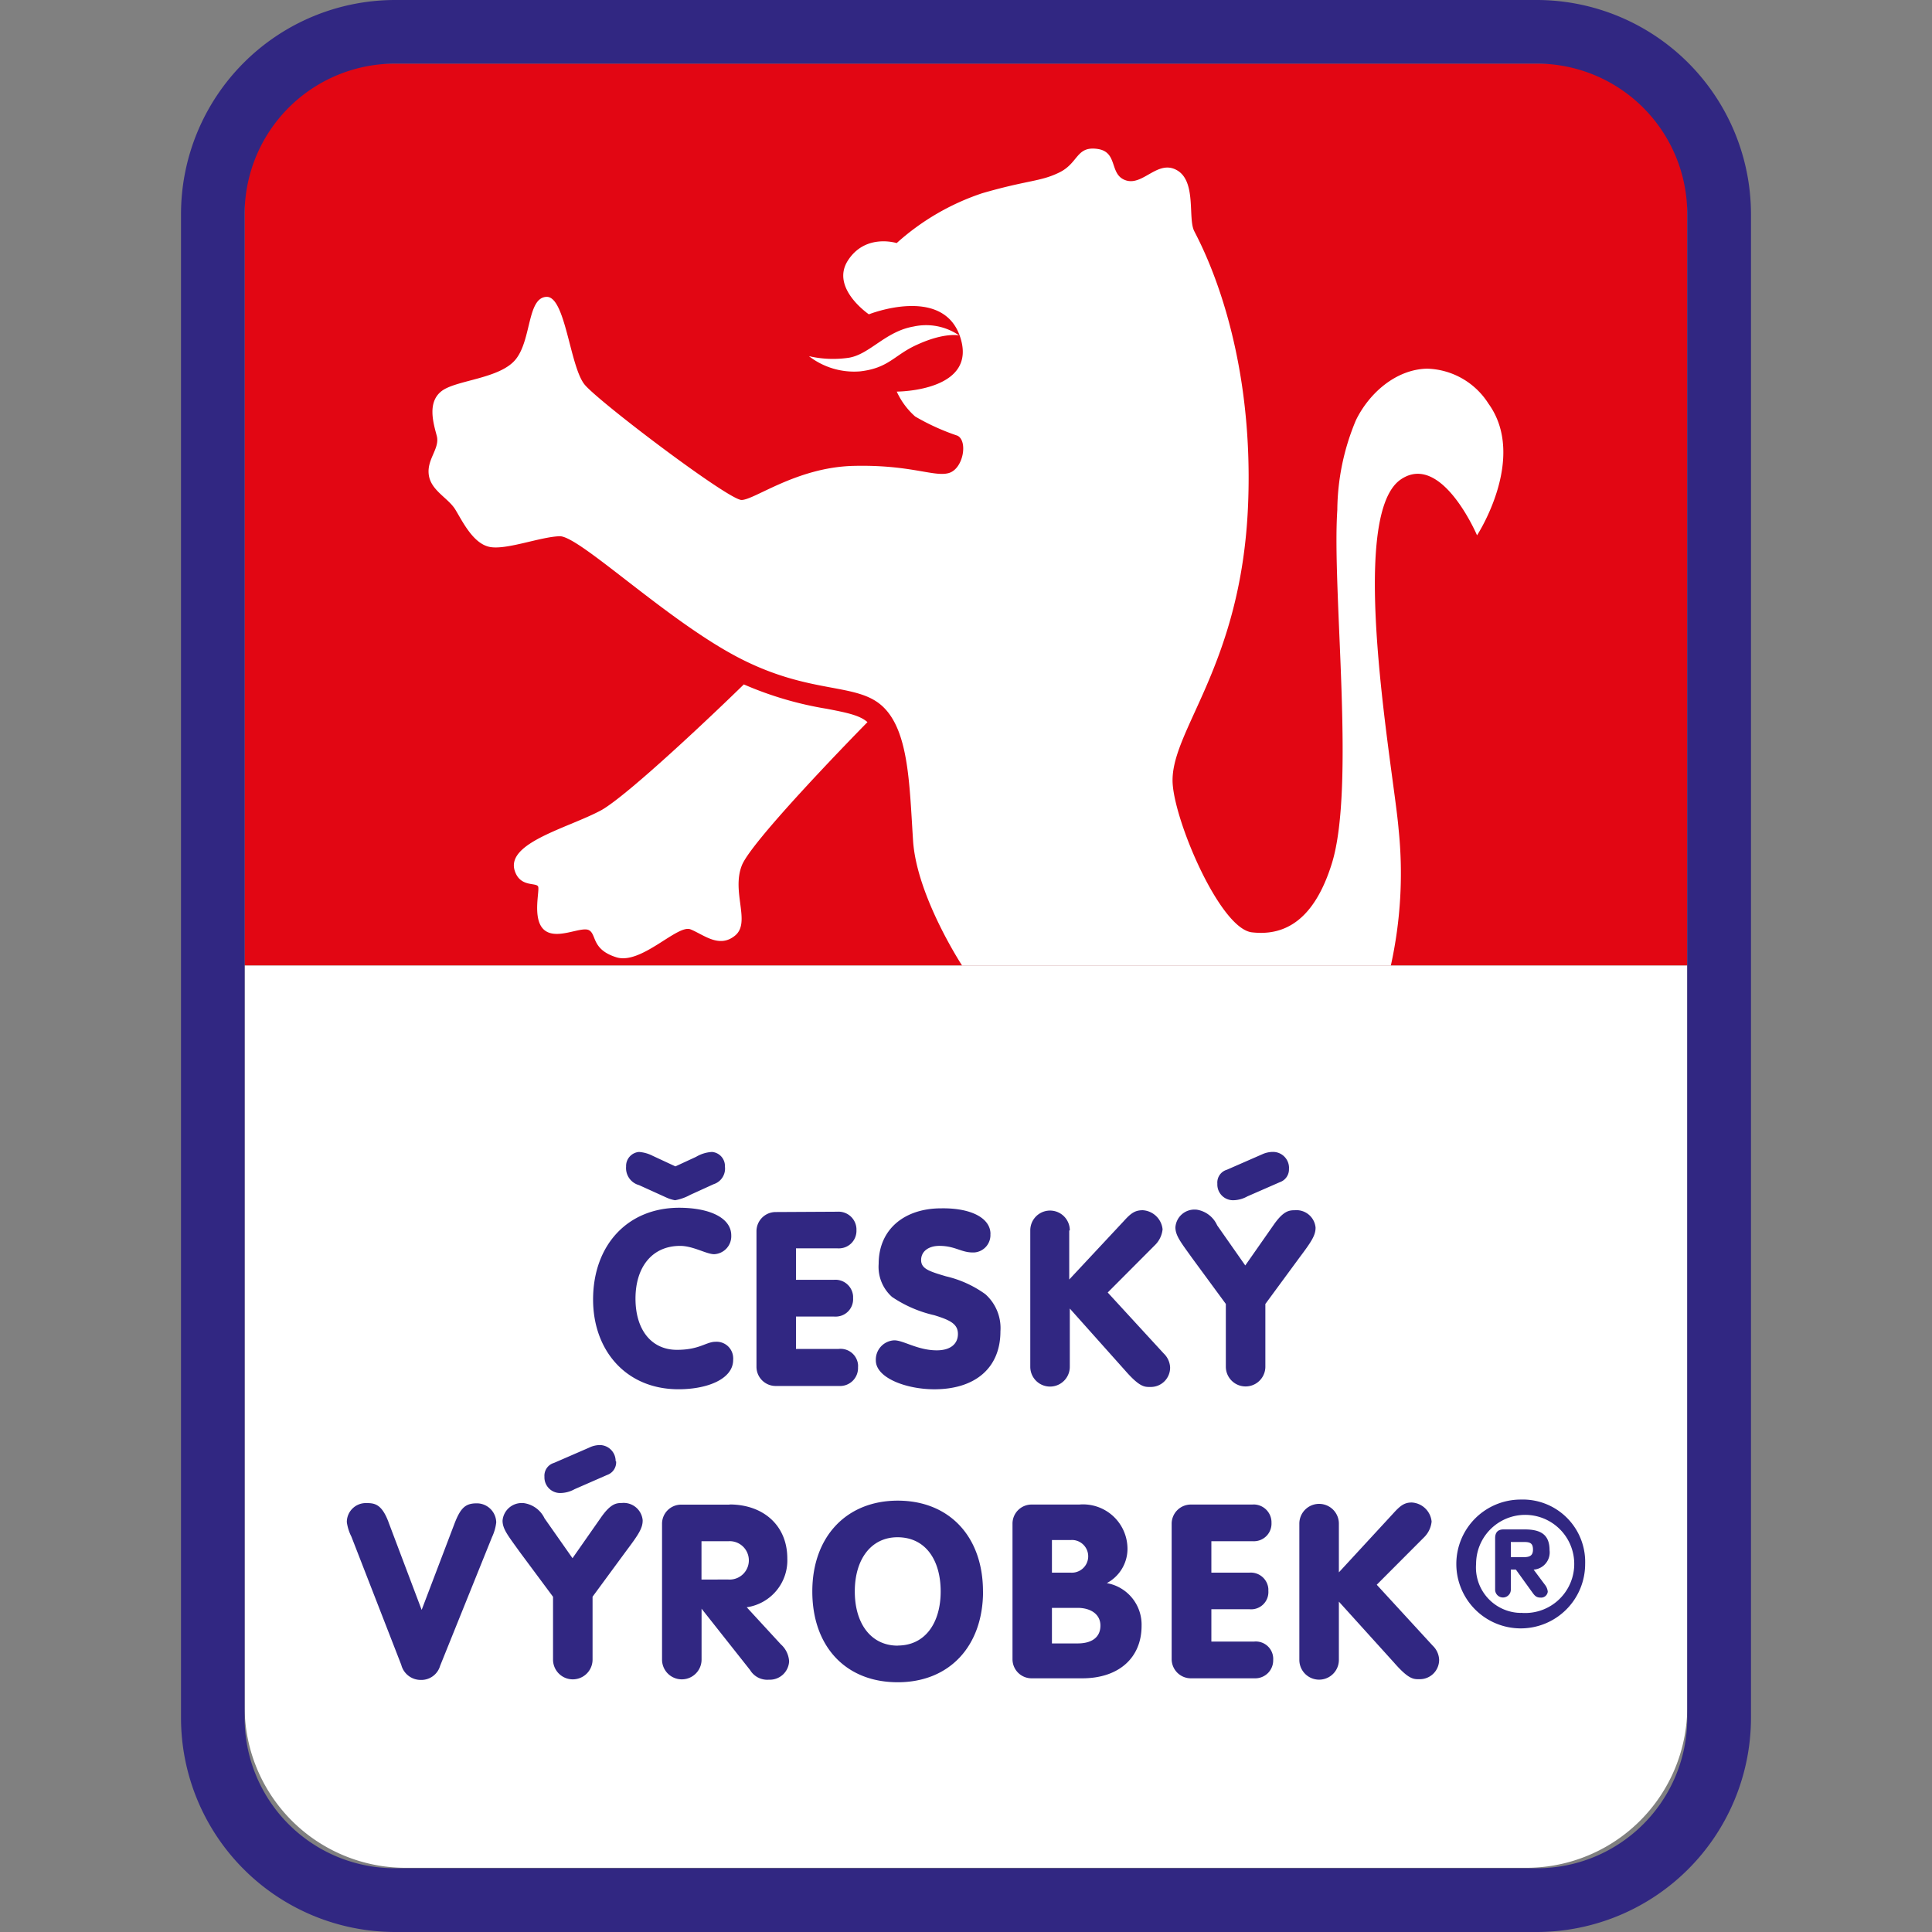
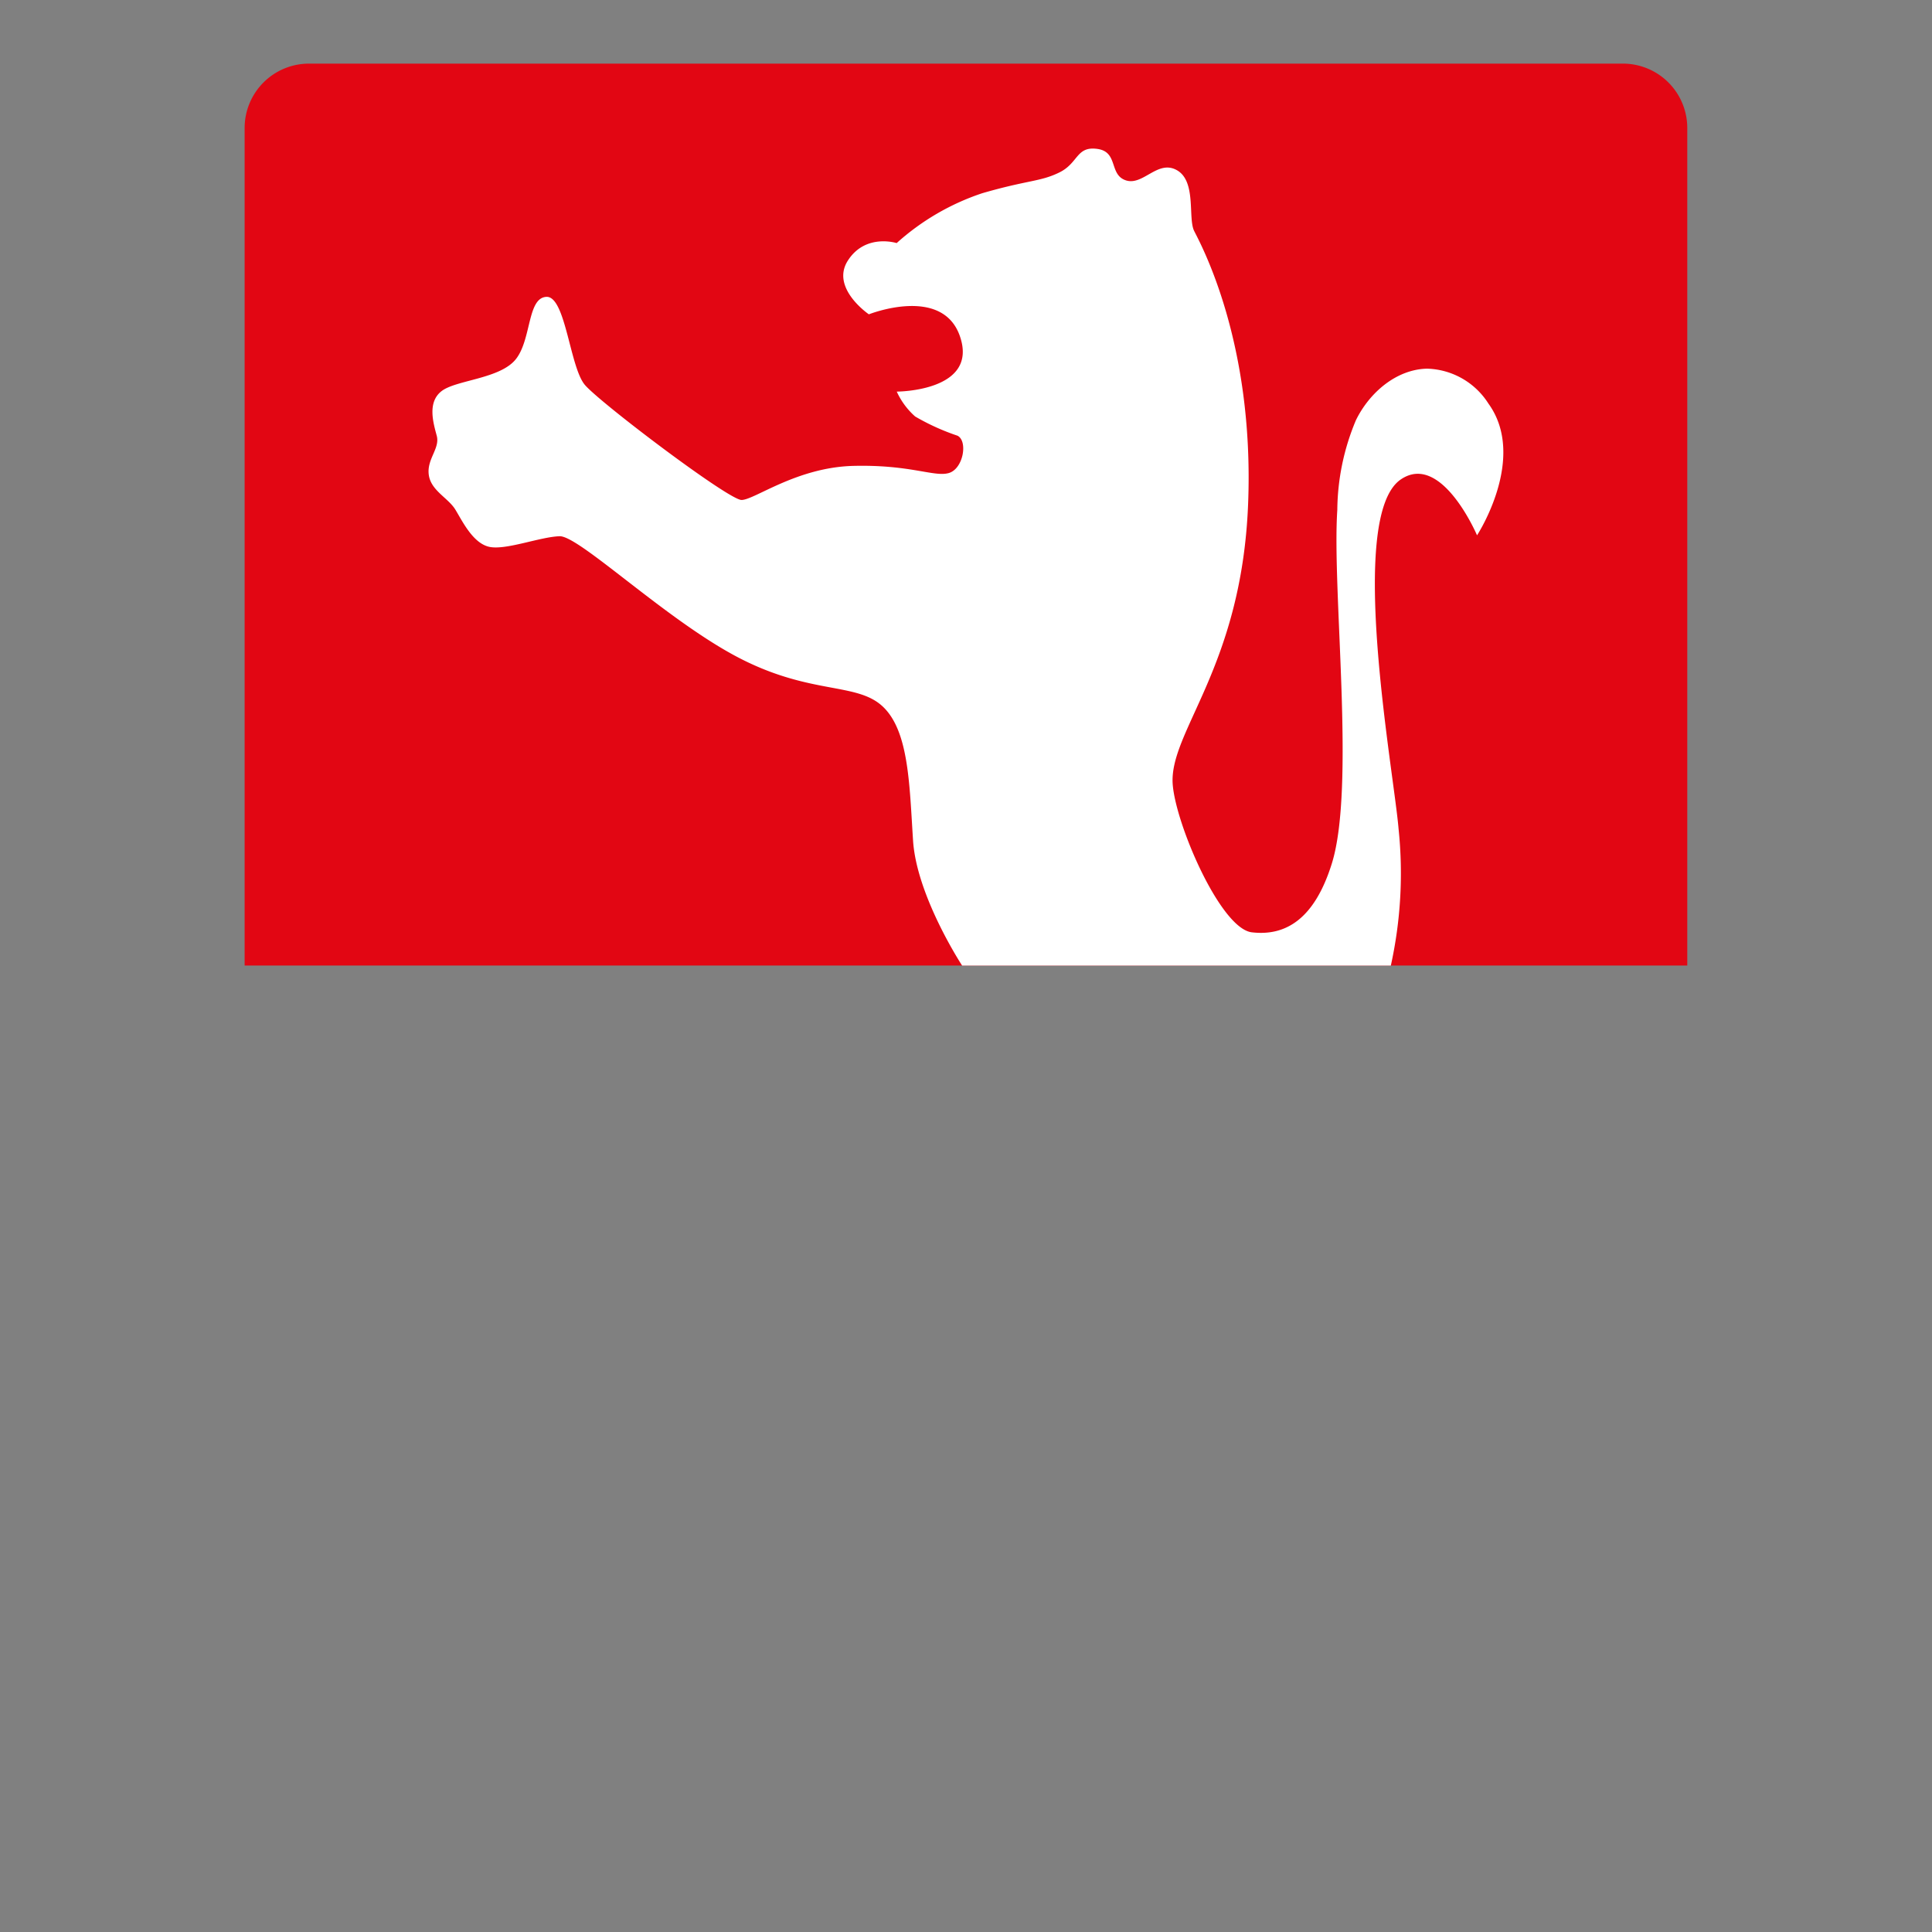
<svg xmlns="http://www.w3.org/2000/svg" id="Layer_1" data-name="Layer 1" viewBox="0 0 1000 1000">
  <rect x="0" y="0" width="1000" height="1000" fill="#808080" stroke="none" />
  <defs>
    <style>.cls-1{fill:#e20613;}.cls-2,.cls-4{fill:#fff;}.cls-3{fill:#312782;}.cls-4{fill-rule:evenodd;}</style>
  </defs>
  <title>cesky_vyrobek</title>
  <g id="Vrstva_2" data-name="Vrstva 2">
    <g id="Vrstva_1-2" data-name="Vrstva 1-2">
      <path class="cls-1" d="M160,32.93H840a33.33,33.33,0,0,1,33.33,33.33v433.5H126.62V66.26A33.33,33.33,0,0,1,160,32.93Z" />
-       <path class="cls-2" d="M126.62,499.76h746.7V883.47A83.31,83.31,0,0,1,790,966.78H210a83.31,83.31,0,0,1-83.37-83.14Z" />
-       <path class="cls-3" d="M795.48,32.93a77.84,77.84,0,0,1,77.84,77.84h0V889.23A77.78,77.78,0,0,1,795.54,967H204.46a77.78,77.78,0,0,1-77.84-77.73V110.77a77.84,77.84,0,0,1,77.84-77.84h591m0-32.93h-591A110.89,110.89,0,0,0,93.69,110.77V889.23A110.89,110.89,0,0,0,204.46,1000h591A111,111,0,0,0,906.31,889.23V110.77A111,111,0,0,0,795.48,0Z" />
-       <path class="cls-3" d="M378.5,639.46a9.3,9.3,0,0,1-8.82,9.71c-4.06,0-10.88-4.3-17.64-4.3-14.64,0-23.11,11.12-23.11,27.28s8.23,26.52,21.46,26.52c11.76,0,15.06-4.17,20-4.17a8.58,8.58,0,0,1,9.09,8,8.3,8.3,0,0,1,0,1.41c0,9.76-13.11,15.17-28.28,15.17-27.28,0-44.22-20.22-44.22-46.45,0-27.92,17.64-47.5,44.63-47.5C367.56,625.18,378.5,630.47,378.5,639.46ZM345,619.88l-14.23-6.46a9.13,9.13,0,0,1-6.7-9.59,7.28,7.28,0,0,1,6.7-7.58,18.48,18.48,0,0,1,7.06,2l11.76,5.47,10.7-4.94a18,18,0,0,1,8.23-2.53,7.28,7.28,0,0,1,6.7,7.58,8.47,8.47,0,0,1-5.88,9.12l-12.11,5.52a25.27,25.27,0,0,1-7.82,2.77A18,18,0,0,1,345,619.88Zm88.43,7.3a9.28,9.28,0,0,1,9.86,8.68,6.77,6.77,0,0,1,0,.78,9.06,9.06,0,0,1-8.59,9.5,9.26,9.26,0,0,1-1.29,0H412v16.28h19.7a9.18,9.18,0,0,1,9.86,8.44c0,.36,0,.72,0,1.09a9,9,0,0,1-8.47,9.5,11.06,11.06,0,0,1-1.41,0H412v16.75h22.11a9.07,9.07,0,0,1,10,8.05,8.42,8.42,0,0,1,0,1.42,9.29,9.29,0,0,1-8.84,9.71c-.35,0-.69,0-1,0H401.55a9.94,9.94,0,0,1-10-9.88V637.35a9.94,9.94,0,0,1,9.88-10h.12Zm79.2,11.52a9,9,0,0,1-8.38,9.57,8.07,8.07,0,0,1-.85,0c-5.88,0-9.17-3.41-17.17-3.41-5.53,0-9.46,2.77-9.46,7.35s4.4,5.88,12.87,8.41A56.78,56.78,0,0,1,510,669.86a23.49,23.49,0,0,1,7.82,19.23c0,19-13.11,30-34.21,30-14.53,0-30.28-5.88-30.28-14.93a10,10,0,0,1,9.56-10.41h0c4.76,0,12.11,5.18,22,5.18,7.05,0,10.93-3.3,10.93-8.47s-4-7.17-12.22-9.7a64.46,64.46,0,0,1-21.88-9.47,20.81,20.81,0,0,1-6.93-17.05c0-18.23,13.64-28.81,32.33-28.81C502.85,625.18,512.67,630.59,512.67,638.7Zm40.8-1.76v25.34L581.7,632c3.76-4.18,5.88-5.59,9.82-5.59a11,11,0,0,1,10.23,9.88,13.35,13.35,0,0,1-4,8.23L573.35,669l29,31.57a10.7,10.7,0,0,1,3.3,7.23,10,10,0,0,1-9.91,10.09c-.29,0-.57,0-.85,0-2.77,0-5.41-.35-12.59-8.59l-28.57-32v30.16a10.23,10.23,0,0,1-20.46,0V636.82a10.23,10.23,0,0,1,20.46,0ZM630,634.23,644.55,655l14.76-21.11c4.94-7.06,7.88-7.47,10.76-7.47a9.94,9.94,0,0,1,10.86,8.92c0,.06,0,.13,0,.19,0,3.94-2.29,7.35-8.34,15.41l-17.64,24v32.45a10.23,10.23,0,0,1-20.46,0V674.92L617.21,651.4c-5.88-8.23-8.82-11.76-8.82-16.17A9.88,9.88,0,0,1,619,626.1l.25,0A13.94,13.94,0,0,1,630,634.23Zm37.16-29.4a7,7,0,0,1-4.71,7.06l-16.81,7.35a15.45,15.45,0,0,1-7.29,2,8.13,8.13,0,0,1-8.26-8c0-.24,0-.48,0-.72a6.89,6.89,0,0,1,4.94-7.06l18.29-8a13.39,13.39,0,0,1,5.88-1.23A8.29,8.29,0,0,1,667.19,604.83Zm-466.08,183,17.17,45.45L235.1,789c3.29-8.7,5.87-10.88,11.75-10.88a10.06,10.06,0,0,1,10,9.88,24.3,24.3,0,0,1-2.18,7.59L227.8,862.24a10.11,10.11,0,0,1-10,7.29,10.39,10.39,0,0,1-10.11-7.82l-25.82-66.38a23.58,23.58,0,0,1-2.35-7.47,9.82,9.82,0,0,1,9.76-9.87h.12C193.64,778,197.47,778.16,201.11,787.86Zm80.73-2,14.52,20.69,14.76-21.11c4.94-7.05,7.82-7.46,10.76-7.46a9.86,9.86,0,0,1,10.79,8.86l0,.25c0,3.94-2.24,7.35-8.29,15.4l-17.64,24V859a10.23,10.23,0,0,1-20.46,0h0V826.49L269,803.27c-5.88-8.23-8.88-11.76-8.88-16.17A9.94,9.94,0,0,1,270.82,778l.2,0A14,14,0,0,1,281.84,785.87Zm37.1-29.4a6.94,6.94,0,0,1-4.65,7l-16.81,7.35a15.45,15.45,0,0,1-7.29,2,8.11,8.11,0,0,1-8.36-7.86c0-.22,0-.44,0-.66a6.88,6.88,0,0,1,4.94-7.06l18.28-7.94a12.5,12.5,0,0,1,5.88-1.29,8.29,8.29,0,0,1,7.76,8.35Zm58.68,22.28c17.64,0,29.92,11,29.92,27.93a24.52,24.52,0,0,1-21,25.28l17.64,19.17a12.77,12.77,0,0,1,4.29,8.82A10,10,0,0,1,398,869.41a10.39,10.39,0,0,1-9.76-5l-25.11-31.75V859a10.23,10.23,0,0,1-20.46,0h0v-70.2a9.89,9.89,0,0,1,9.76-10h25.17ZM377,817.56a9.94,9.94,0,0,0,1.53-19.82,9.77,9.77,0,0,0-1.53,0H363.09v19.82Zm131.82,6.17c0,27.93-17.05,47-44.16,47s-44.21-18.7-44.21-47,17.64-47,44.21-47S508.79,795.21,508.79,823.73Zm-44.16,28c14.23,0,22.23-11.76,22.23-28s-7.82-28.05-22.34-28.05c-13.64,0-22.11,11.35-22.11,28.05S450.88,851.78,464.63,851.78Zm94.2-73A23,23,0,0,1,583.52,800a21.13,21.13,0,0,1,.06,2.25,20.12,20.12,0,0,1-10.7,17.17,21.81,21.81,0,0,1,18,22.11c0,16.52-11.76,27.16-30.69,27.16H534a9.87,9.87,0,0,1-9.93-9.82V788.75a9.88,9.88,0,0,1,9.76-10h25.05ZM554.18,814a8.47,8.47,0,0,0,1.41-16.88,11.06,11.06,0,0,0-1.41,0h-9.7V814Zm3.65,36.63c7.23,0,11.75-3.12,11.75-9.23s-5.4-9.17-11.75-9.17H544.48v18.4Zm90.6-71.91a9.28,9.28,0,0,1,9.69,8.87c0,.2,0,.4,0,.6a9.11,9.11,0,0,1-8.66,9.54,9,9,0,0,1-1.16,0H627V814h19.7a9.12,9.12,0,0,1,9.8,8.37c0,.36,0,.73,0,1.09a8.92,8.92,0,0,1-9.82,9.47H627v16.76h22a9,9,0,0,1,10,9.52,9.28,9.28,0,0,1-9.09,9.48c-.24,0-.48,0-.73,0H616.45a9.94,9.94,0,0,1-10-9.88V788.75a9.94,9.94,0,0,1,9.88-10h32.1ZM693,788.51v25.34l27.93-30.28c3.76-4.17,5.88-5.88,9.81-5.88A10.94,10.94,0,0,1,741,787.57a13.31,13.31,0,0,1-4,8.23l-24.4,24.46,29,31.57a10.65,10.65,0,0,1,3.29,7.24,10,10,0,0,1-9.9,10.08c-.29,0-.57,0-.86,0-2.76,0-5.4-.35-12.58-8.58L693,829v30.16a10.23,10.23,0,0,1-20.46,0V788.63a10.23,10.23,0,0,1,20.46,0Zm127.47,21a33.34,33.34,0,1,1-33.34-33.34h0a32.29,32.29,0,0,1,33.34,31.19C820.49,808.13,820.49,808.84,820.47,809.56Zm-33.34,25.28a25.4,25.4,0,1,0-23-27.59c-.07.77-.11,1.54-.11,2.31a23.52,23.52,0,0,0,21.63,25.27c.49,0,1,.06,1.48.07Zm12.52-14.52a6.76,6.76,0,0,1,1.47,3.59,3.45,3.45,0,0,1-3.76,3.05c-2.7,0-3.41-1.64-4.88-3.58l-7.88-10.94H782v10.23a4.06,4.06,0,1,1-8.12.35h0V796.15c0-3,1.47-4.52,4.29-4.52h11.12c8.64,0,12.76,3.06,12.76,10.76a8.94,8.94,0,0,1-7.73,10l-.51.05ZM782,806h6.24c3.23,0,5.23-.53,5.23-3.94s-1.65-3.93-4.7-3.93H782Z" />
      <path class="cls-4" d="M464.11,125.82A125.18,125.18,0,0,1,508.44,100c23.93-6.93,30-5.88,39.92-10.76S557,75.55,568,77.08s5.88,13.41,14.81,16.29,16.53-11.06,26.52-5.18,5.47,24.7,8.76,31.34S649.43,176.92,646,261.29,604.86,378.88,607,406.1c1.65,20.82,24.58,74.09,40.74,76.44,17.64,2.17,32.64-6.76,41.63-35.63,12.29-39.57,0-141.11,2.82-183a122.14,122.14,0,0,1,9.65-46.45c7-14.29,20.93-26.28,36.8-26.64a38.81,38.81,0,0,1,31.75,18.05c20.35,28.11-5.88,68.21-5.88,68.21s-18.4-43.28-39.45-28.93c-28.22,19.22-3.59,151.34-1.17,180.8a221.59,221.59,0,0,1-4,70.84H498s-23.52-35.86-25.4-64.67-2.12-56.62-15.64-69.38-37.16-5.88-74.55-25.28-82.67-63.27-92.78-62.91-27.22,7.11-35.93,5.58-14.28-13.23-18-19.34-12.64-9.82-13.76-18,5.88-13.64,4.12-20.23-5-17.28,2.47-23.1,30.28-6.3,38.45-16.53,5.88-31.75,15.82-32.28,12.11,36.34,19.93,45.57,74.38,59.56,81.08,59.56,28.52-16.93,58-17.64,41.69,5.88,49.27,3.71,10-16.7,4.47-19.35a117.07,117.07,0,0,1-21.87-9.93,38.49,38.49,0,0,1-9.52-12.88s42.92,0,32.57-29c-9.35-26-47-11-47-11s-20-13.58-10.88-27.81S464.11,125.82,464.11,125.82Z" />
-       <path class="cls-4" d="M449,373.77c-3.93-3.47-10.28-4.83-20.93-6.88A180.41,180.41,0,0,1,385,354.25c-14.94,14.64-59.92,57.32-73.73,65.08-16.64,9.06-49.39,16.76-44.87,31.28,2.83,9,11.47,5.88,12.18,8.41s-3.24,17.23,3.29,22.46,19-2.18,23,0,1.23,9.94,14.11,14,31.63-17.11,38.39-14.46,14.82,10.05,23.11,3.23-2-22.52,3.53-36.39C389,435.44,439,383.94,449,373.77Zm47.45-200.15A30.15,30.15,0,0,0,472.92,169c-14.69,2.53-22.69,14.4-33.57,16.17a55.57,55.57,0,0,1-20.64-.82,38.19,38.19,0,0,0,26.46,7.87c14.94-1.7,17.64-8.46,29.4-13.75C488.92,171.86,496.44,173.62,496.44,173.62Z" />
    </g>
  </g>
</svg>